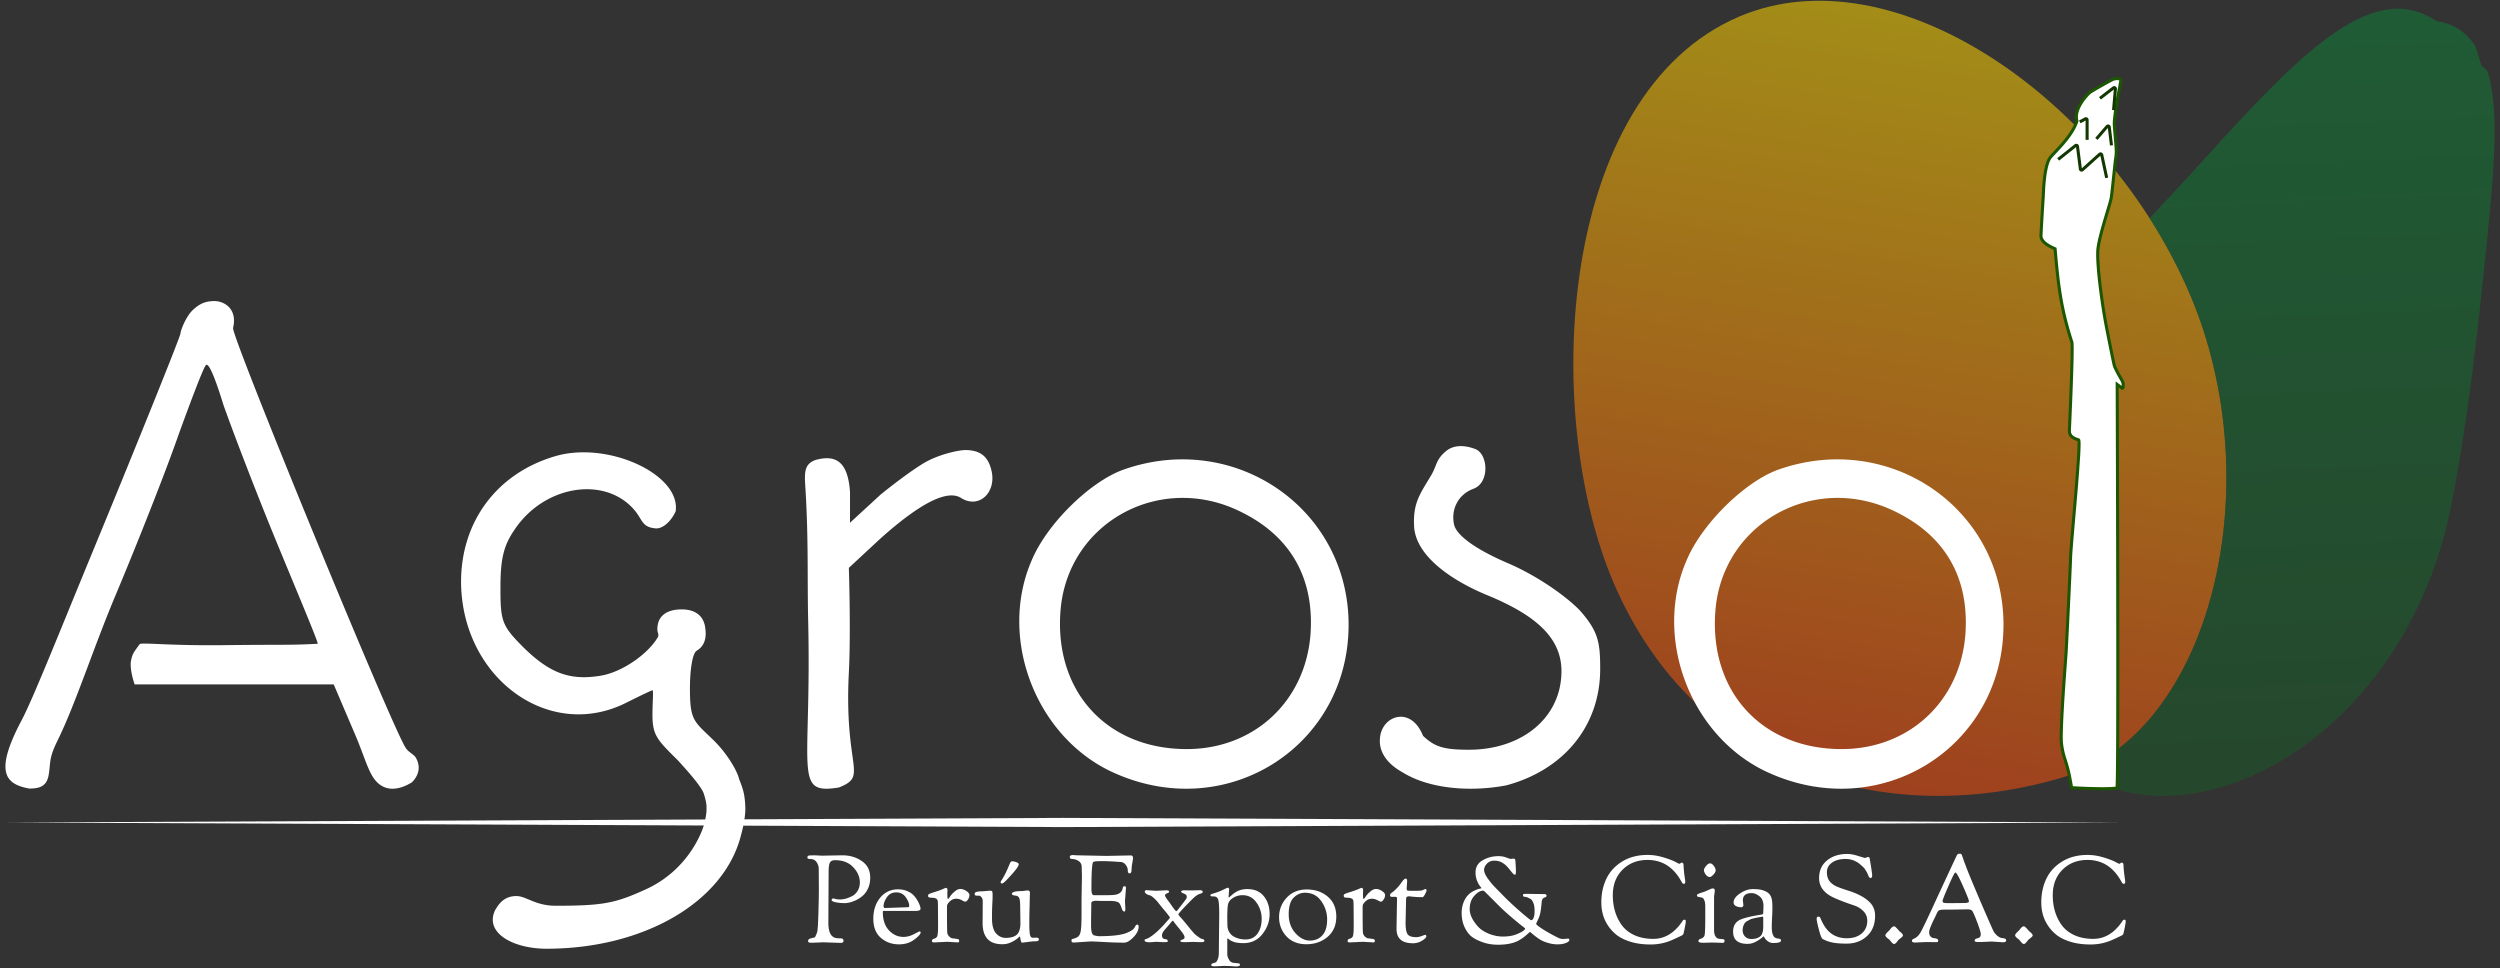
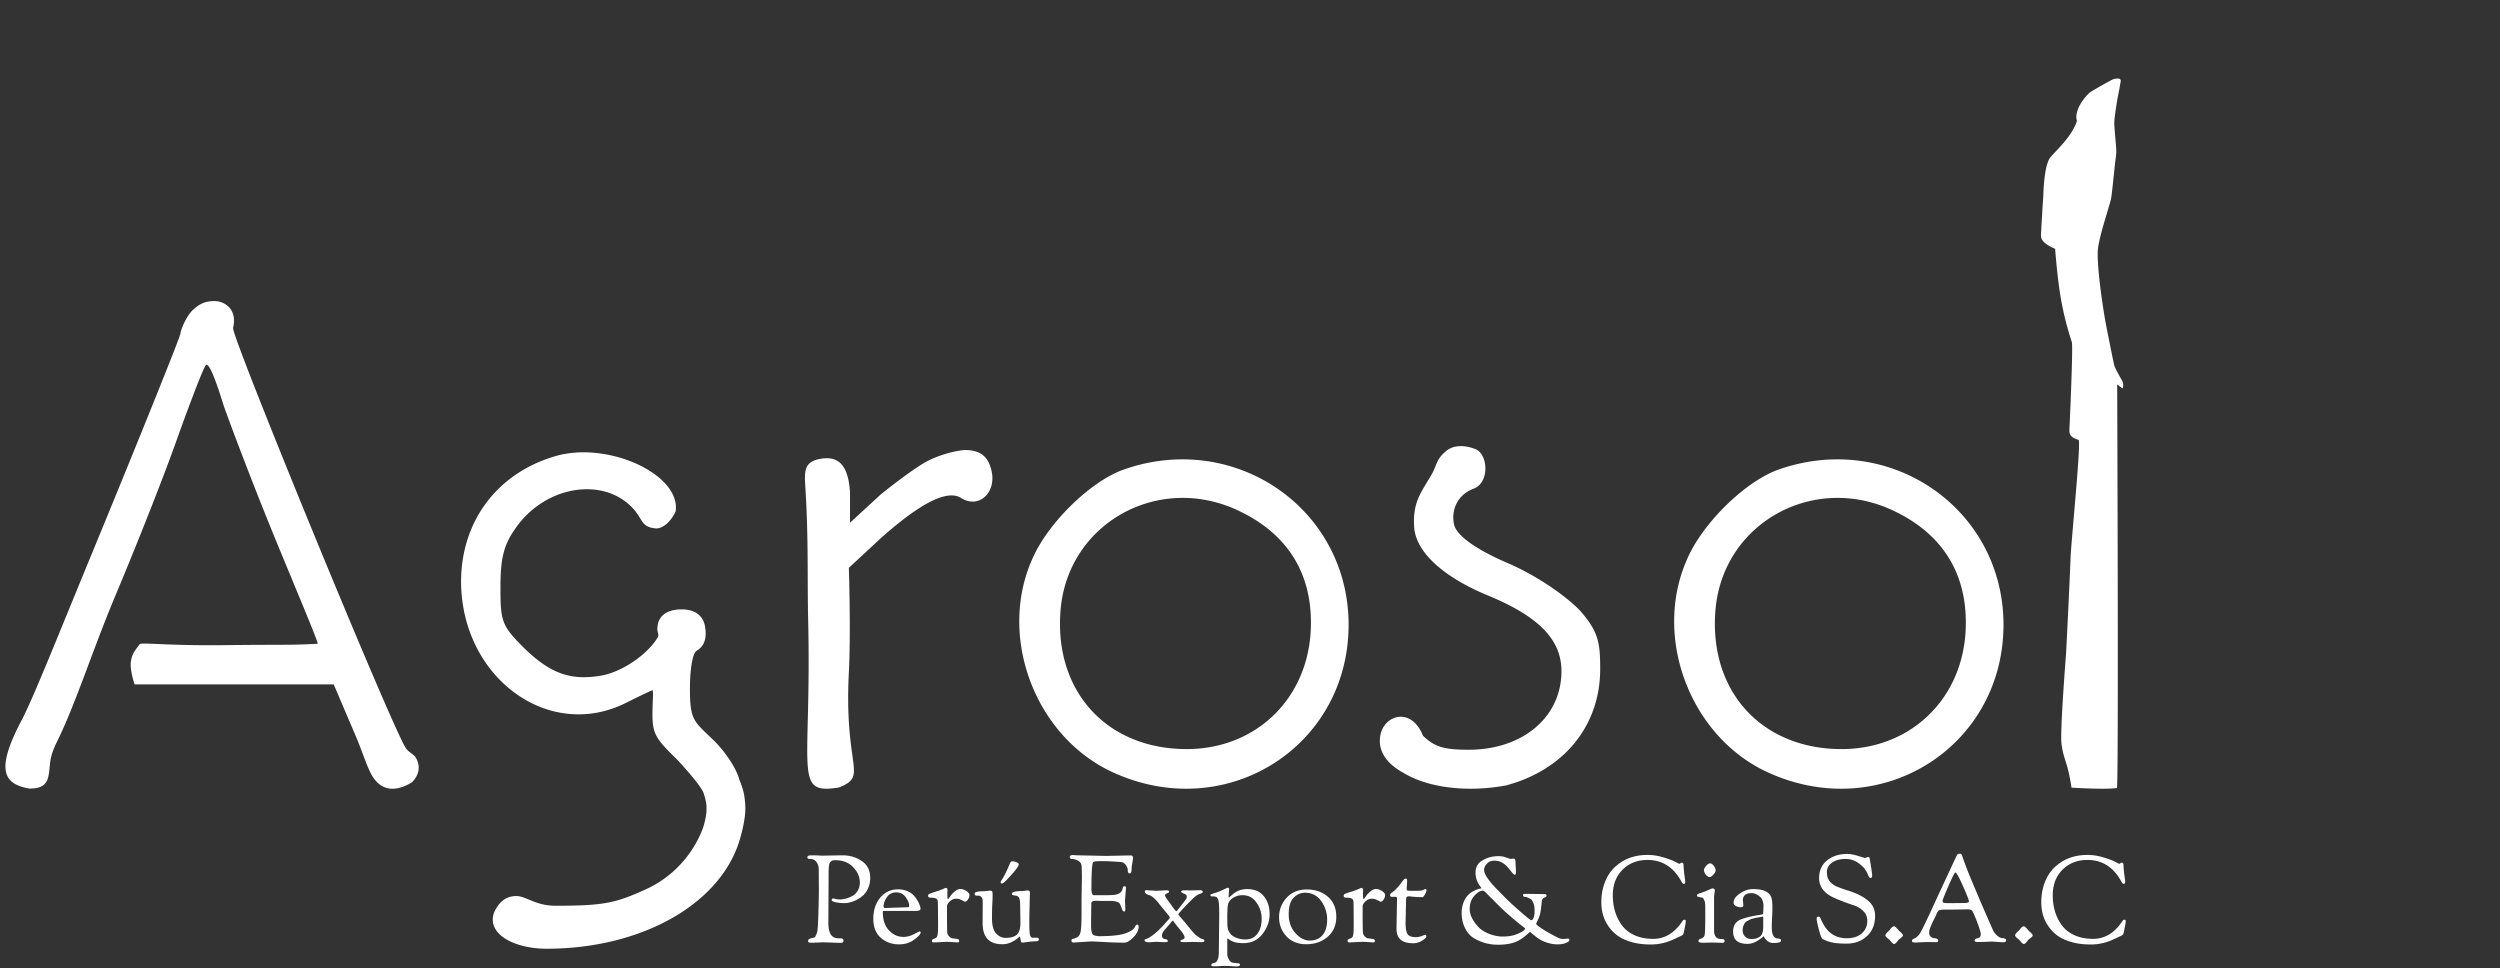
<svg xmlns="http://www.w3.org/2000/svg" width="408" height="158" fill="none">
  <rect width="100%" height="100%" fill="#333333" stroke="none" />
-   <path fill="url(#a)" d="M357.398 48.035c13.275 31.14 3.43 71.512-20.523 78.76-27.782 8.406-59.913.265-73.585-31.808-11.784-27.644-9.097-79.642 20.534-92.273 25.202-10.743 59.97 13.41 73.574 45.32z" opacity=".6" />
-   <path fill="url(#b)" d="M339.166 125.985c22.278-9.053 31.075-47.822 18.232-77.95a84.866 84.866 0 0 0-6.577-12.41c.995-1.078 2.005-2.162 3.023-3.255a570.393 570.393 0 0 0 5.834-6.325c15.8-17.474 27.548-29.45 37.741-22.717.135.09.293.15.454.173 2.614.376 4.491 1.754 5.912 3.744.273.383.532 1.283.783 2.151.107.372.213.738.317 1.055.077.235.254.418.452.566.343.255.639.61.727.922 1.743 6.142 1.063 15.133-.255 27.967-1.312 12.77-2.88 27.993-5.819 42.78-7.331 36.883-40.596 55.438-60.176 43.693a55.535 55.535 0 0 1-.648-.394z" opacity=".6" />
  <path fill="#fff" d="M345.486 128.603c-1.871.293-7.41-.057-7.41-.057a40.925 40.925 0 0 0-.278-1.576c-.561-2.919-1.03-3.127-1.356-5.551-.268-1.996.674-13.773.747-14.919.07-1.11.641-12.812.729-15.492.087-2.63 1.77-19.084 1.302-19.223-1.203-.355-1.498-.832-1.498-1.517 0 0 .601-12.932.421-14.37-1.656-5.117-2.202-8.682-2.75-15.296-2.47-1.038-2.302-1.964-2.302-2.245 0-.28.337-6.006.365-6.202.028-.197.059-4.647 1.019-6.259.488-.822 3.594-3.38 4.482-6.146-.59-1.993 1.761-4.425 2.189-4.715.502-.341 3.442-2.001 3.733-2.105.258-.093.965-.183 1.122 0 .191.222.084.337 0 .898-.084.561-.279 1.47-.393 2.077-.126.676-.561 3.293-.561 4.294 0 .31.185 2.415.225 2.89.109 1.303.164 1.82 0 2.807-.113.674-.551 5.373-.723 6.408-.173 1.035-1.766 5.542-2.14 8.102-.324 2.216.655 9.13 1.263 12.433.411 2.114 1.268 6.45 1.403 6.876.135.426.879 1.768 1.235 2.385.093.122.258.511.168 1.095-.015.1-.055.2-.168.14l-.786-.594s.253 65.009-.038 65.862z" />
-   <path fill="#1B5600" fill-rule="evenodd" d="M345.838 12.593c.104.018.254.059.353.174a.685.685 0 0 1 .142.245.647.647 0 0 1 .02.266 2.631 2.631 0 0 1-.041.236l-.003.018c-.019.092-.04.2-.061.333a34.17 34.17 0 0 1-.258 1.393c-.05.25-.098.49-.136.693a58.34 58.34 0 0 0-.326 2.014c-.125.867-.231 1.754-.231 2.234 0 .141.045.73.097 1.363.035.439.074.887.1 1.198l.027.309.015.178c.099 1.173.144 1.716-.018 2.69-.049.293-.163 1.39-.291 2.617l-.046.437c-.144 1.383-.298 2.827-.386 3.354-.046.277-.183.769-.361 1.372-.086.293-.186.624-.292.977-.112.37-.23.763-.348 1.16-.467 1.578-.953 3.328-1.138 4.588-.077.527-.078 1.353-.022 2.363a57.63 57.63 0 0 0 .305 3.381c.28 2.412.675 4.96.978 6.606.206 1.057.523 2.668.805 4.068.142.7.274 1.348.379 1.846.108.507.183.842.212.934.059.187.267.606.518 1.079.242.456.512.937.688 1.244.14.194.302.647.206 1.27a.509.509 0 0 1-.105.256.324.324 0 0 1-.206.112.368.368 0 0 1-.221-.045l-.018-.01-.399-.3.009 2.29.024 7.375c.019 6.108.042 14.261.055 22.44.014 8.18.018 16.387.001 22.602a979.788 979.788 0 0 1-.044 7.578c-.01.93-.022 1.674-.037 2.199a21.017 21.017 0 0 1-.036.811.673.673 0 0 1-.025.143l-.049.143-.149.023c-.963.151-2.841.135-4.453.084a98.523 98.523 0 0 1-2.769-.124l-.179-.011-.047-.003-.016-.001h-.001l-.202-.013-.029-.201a39.178 39.178 0 0 0-.277-1.564c-.264-1.375-.507-2.139-.725-2.828l-.034-.105c-.23-.727-.433-1.4-.599-2.631-.07-.525-.06-1.659-.009-3.055.052-1.406.147-3.104.253-4.773.106-1.67.222-3.312.316-4.609l.105-1.421c.041-.554.07-.945.08-1.111.07-1.107.642-12.807.729-15.484.031-.933.26-3.582.523-6.622.111-1.276.227-2.621.337-3.937.187-2.23.356-4.379.449-5.978.047-.8.074-1.46.075-1.92a5.255 5.255 0 0 0-.021-.554c-.555-.176-.945-.391-1.197-.672-.278-.31-.362-.668-.362-1.05v-.011l.25.012-.25-.012.026-.558.065-1.484c.054-1.235.123-2.896.187-4.601.064-1.706.122-3.456.153-4.869.031-1.394.034-2.433-.006-2.792-1.645-5.091-2.197-8.661-2.741-15.179-1.163-.507-1.754-1.001-2.048-1.438a1.521 1.521 0 0 1-.251-.615c-.023-.14-.019-.264-.017-.33l.001-.033c0-.15.085-1.664.172-3.147.044-.746.089-1.49.125-2.058.035-.56.062-.97.07-1.033l.001-.003.003-.058.007-.172.001-.024a35.385 35.385 0 0 1 .147-2.33c.066-.674.162-1.398.303-2.058.14-.654.329-1.267.59-1.706.139-.234.449-.571.814-.961l.184-.196c.336-.358.723-.769 1.12-1.223.927-1.065 1.879-2.337 2.318-3.644-.283-1.084.2-2.238.763-3.124.292-.46.617-.865.896-1.174.274-.303.518-.528.65-.618.262-.178 1.133-.684 1.964-1.152.417-.236.829-.465 1.155-.641.163-.088.306-.164.417-.221.105-.054.199-.1.254-.12.158-.056.425-.105.671-.117a1.75 1.75 0 0 1 .372.016zm-7.866 57.68c.001.301.065.522.234.71.179.199.501.39 1.085.563a.29.29 0 0 1 .162.125.444.444 0 0 1 .045.103c.017.057.027.126.034.195.015.143.021.339.02.575a37.536 37.536 0 0 1-.076 1.948 254.162 254.162 0 0 1-.45 5.991c-.111 1.329-.228 2.683-.339 3.965-.262 3.028-.489 5.65-.519 6.568-.088 2.682-.659 14.388-.73 15.5-.011.168-.04.564-.081 1.123l-.104 1.413a488.242 488.242 0 0 0-.316 4.605c-.106 1.667-.2 3.36-.252 4.759-.052 1.41-.059 2.497.005 2.97.16 1.192.354 1.835.58 2.547l.033.105c.221.695.471 1.481.74 2.885.07.362.178.929.25 1.385l.039.003.652.035c.547.028 1.296.063 2.103.088 1.52.048 3.216.062 4.172-.052l.003-.056c.008-.145.016-.349.023-.61.014-.521.026-1.261.036-2.191.021-1.858.035-4.466.044-7.573.017-6.215.013-14.42-.001-22.6-.013-8.179-.036-16.331-.055-22.44l-.024-7.375-.011-2.794.25-.002-.25.002-.002-.506.979.74c.026-.42-.099-.672-.139-.724l-.01-.013-.009-.015a46.99 46.99 0 0 1-.704-1.272c-.244-.459-.477-.923-.552-1.163-.039-.121-.12-.488-.225-.98-.106-.501-.238-1.15-.38-1.85-.282-1.403-.6-3.016-.806-4.073v-.003a109.48 109.48 0 0 1-.984-6.64 58.941 58.941 0 0 1-.308-3.411c-.056-1.014-.057-1.883.028-2.463.19-1.3.687-3.084 1.153-4.658.121-.41.238-.798.348-1.163.105-.347.203-.673.292-.974.181-.612.307-1.072.347-1.312.085-.508.237-1.93.382-3.324l.047-.449c.127-1.215.242-2.326.294-2.635.152-.911.111-1.398.011-2.583l-.014-.162-.026-.306-.101-1.201a33.385 33.385 0 0 1-.098-1.404c0-.522.112-1.444.236-2.305.125-.867.266-1.694.33-2.035.04-.216.089-.464.14-.72.096-.48.197-.985.251-1.348.022-.147.046-.265.065-.359v-.001c.02-.098.032-.157.037-.206a.195.195 0 0 0-.001-.067.185.185 0 0 0-.034-.054.317.317 0 0 0-.067-.018 1.27 1.27 0 0 0-.264-.01c-.211.01-.427.053-.527.09h-.002l-.004.001-.013.006a27.37 27.37 0 0 0-.582.301c-.322.175-.731.402-1.148.637-.838.473-1.687.967-1.928 1.13a4.31 4.31 0 0 0-.56.54c-.264.292-.57.674-.845 1.107-.559.88-.947 1.904-.684 2.79l.021.075-.023.073c-.46 1.434-1.488 2.797-2.44 3.89-.403.462-.798.882-1.134 1.24-.063.066-.124.13-.182.193-.383.408-.645.698-.75.875-.218.367-.393.915-.53 1.555a18.554 18.554 0 0 0-.294 2.002 34.98 34.98 0 0 0-.123 1.751l-.023.55-.002.047c-.004.12-.008.222-.014.261l-.002.02-.004.063-.015.21a384.078 384.078 0 0 0-.169 2.756 214.242 214.242 0 0 0-.172 3.118l-.001.07c-.002.064-.004.127.01.214.018.108.061.248.173.415.228.339.753.806 1.966 1.316l.14.059.013.15c.547 6.604 1.092 10.149 2.739 15.24l.007.023.003.023c.048.383.043 1.484.012 2.888-.031 1.417-.09 3.17-.153 4.876a862.156 862.156 0 0 1-.187 4.604l-.066 1.485-.025.553z" clip-rule="evenodd" />
-   <path fill="#123701" fill-rule="evenodd" d="m338.809 24.01-2.765 2.203-.312-.39 2.835-2.26a.45.45 0 0 1 .727.295l.46 3.602 2.751-2.479a.45.45 0 0 1 .741.24l.81 3.757-.489.105-.791-3.672-2.758 2.484a.45.45 0 0 1-.748-.277l-.461-3.608zm1.557-4.347v3.159h.5v-3.243a.45.45 0 0 0-.665-.396l-.903.49.238.44.83-.45zm3.632 1.221.347 2.867.497-.06-.362-2.98a.45.45 0 0 0-.788-.239l-1.751 2.037.379.326 1.678-1.95zm.978-6.273-.289 3.34.498.043.299-3.453a.45.45 0 0 0-.723-.395l-2.203 1.702.306.396 2.112-1.633z" clip-rule="evenodd" />
  <path fill="#fff" d="M31.293 50.77c-1.105 1.205-1.848 3.29-1.848 3.692 0 .402-6.528 16.673-14.563 36.158-5.39 13.065-9.505 23.435-11.382 26.985-4.45 8.416-2.654 10.352 1.237 11.081 3.564.095 3.135-2.132 3.485-4.529.17-1.168.673-2.285 1.192-3.342 2.936-5.972 5.769-14.928 9.485-23.767 3.716-8.839 8.337-20.59 10.245-26.114 2.009-5.524 4.048-10.928 4.45-11.33.402-.502 1.375 1.6 2.882 6.509 1.306 3.716 5.122 13.76 8.638 22.297 3.515 8.538 6.742 16.152 6.742 16.654-4.766.258-5.79.11-15.142.225s-13.679-.495-13.93-.148c-.87 1.205-1.159 1.477-1.393 2.639-.297 1.469.581 3.911.581 3.911H54.46l3.611 8.458c1.354 3.209 1.998 5.687 3.08 7.07 1.727 2.209 4.155 1.639 6.06.463 1.396-1.369 1.34-2.913.625-4.069-.336-.542-1.22-.87-1.655-1.603-2.611-4.218-28.741-67.902-28.139-68.504.75-3.17-1.519-4.368-3.025-4.368-1.507 0-2.518.426-3.723 1.632zm204.716 22.838c-1.693 1.386-1.509 2.392-2.447 3.97-1.754 2.955-2.981 4.433-2.783 8.306.247 4.812 6.032 8.82 11.967 11.263 8.223 3.384 12.083 7.132 12.083 12.39 0 7.533-6.37 12.82-15.108 12.82-4.118 0-5.576-.464-7.485-2.272-1.965-4.936-6.603-3.324-7.004.192-.302 2.209.938 4.253 3.65 5.76 4.52 2.812 11.338 3.208 16.951 2.134 9.341-2.511 15.317-9.656 15.317-18.997 0-4.319-.29-6.117-3.303-9.532-2.009-2.109-6.653-5.53-11.731-7.716-5.908-2.542-8.451-4.756-8.803-6.288-.553-2.41.586-4.925 3.171-5.877 2.666-.982 2.39-5.672.281-6.476-1.546-.589-3.402-.784-4.756.323zm-145.497.872c-9.44 2.813-15.266 10.647-15.266 20.49.1 15.668 14.362 26.114 27.018 19.686 2.209-1.105 4.118-2.009 4.218-2.009.201 0 0 2.054 0 3.962 0 3.333.692 4.073 4.135 7.465 2.209 2.41 3.735 4.25 4.192 5.309 0 0 .485 1.366.496 2.24.012.95-.033 1.43-.362 2.782-.329 1.352-2.625 7.583-9.551 10.737-4.922 2.241-6.882 2.676-14.616 2.676-3.317.042-4.882-1.557-6.441-1.579-2.17-.031-3.023 1.454-3.549 2.331-1.729 3.712 2.997 6.262 8.42 6.262 15.87 0 29.027-7.634 31.739-18.582 0 0 .695-2.401.695-4.25 0-.629-.062-1.589-.236-2.479-.195-.995-.76-2.31-.76-2.31-.402-1.708-2.31-4.62-4.319-6.529-3.113-3.013-3.727-3.124-3.727-8.324 0-2.812.365-5.701 1.096-6.154.628-.391 1.748-1.242 1.414-3.644-.201-1.908-1.465-3.108-3.875-3.108-2.31 0-3.71.988-3.91 2.696-.197 1.121.358 1.3 0 1.902-1.59 2.668-5.635 5.531-9.077 6.187-5.122.904-8.437-.302-12.756-4.52-3.615-3.616-3.816-4.319-3.816-9.843 0-4.62.502-6.83 2.31-9.441 4.82-7.232 14.665-8.796 19.486-3.272 1.435 1.644 1.22 2.87 3.53 3.069 1.139.097 2.496-1.098 3.264-2.768.904-6.026-11.114-11.593-19.752-8.982zm60.891.75c-1.607.803-5.047 3.352-7.658 5.461l-5.022 4.62v-4.974c-.334-5.255-2.52-6.086-5.536-5.295-1.773.59-1.929 1.75-1.773 4.135.558 8.508.323 15.347.479 22.019.584 24.859-2.502 28.534 5.016 27.323 4.894-1.933.814-2.976 1.625-18.756.342-6.653 0-17.092 0-17.092l5.211-4.833c6.529-5.826 10.963-8.032 13.173-6.525 2.892 1.757 5.736-.976 4.893-4.515-.502-2.11-1.614-3.352-4.326-3.352-1.707.1-4.375.88-6.082 1.784zm31.927 1.422c-5.323 1.908-12.153 8.537-14.765 14.362-5.925 12.957.503 29.63 13.56 35.254 18.38 8.036 37.966-4.62 37.966-24.306 0-18.983-18.582-31.739-36.761-25.31zm19.284 6.93c8.136 4.018 11.952 10.948 11.249 20.088-.904 10.847-9.24 18.581-20.188 18.581-13.057 0-21.695-9.441-20.59-22.7 1.205-14.362 16.372-22.598 29.529-15.97zm87.594-6.93c-5.323 1.908-12.153 8.537-14.764 14.362-5.926 12.957.502 29.63 13.559 35.254 18.38 8.036 37.966-4.62 37.966-24.306 0-18.983-18.581-31.739-36.761-25.31zm19.285 6.93c8.135 4.018 11.952 10.948 11.249 20.088-.904 10.847-9.241 18.581-20.188 18.581-13.057 0-21.695-9.441-20.59-22.7 1.205-14.362 16.371-22.598 29.529-15.97zM133.638 145.16l-.02-3.385c0-.358-.113-.71-.339-1.055-.225-.358-.597-.538-1.115-.538-.265 0-.398-.086-.398-.258 0-.213.153-.319.458-.319l.737-.02 1.194.06 3.285-.06c1.248 0 2.323.319 3.225.956.903.624 1.354 1.526 1.354 2.707 0 .651-.119 1.235-.358 1.752-.239.505-.531.903-.876 1.195-.332.292-.71.537-1.135.736-.677.306-1.281.458-1.812.458a7.008 7.008 0 0 1-1.453-.139c-.438-.106-.657-.212-.657-.319 0-.199.086-.298.259-.298.066 0 .199.026.398.079.212.053.445.08.697.08.252 0 .551-.04.896-.119a5.844 5.844 0 0 0 1.075-.418c.371-.2.677-.492.915-.876.239-.399.359-.857.359-1.374 0-.889-.359-1.712-1.075-2.469-.717-.77-1.706-1.155-2.967-1.155-.411 0-.69.127-.836.379-.146.239-.219.789-.219 1.652l-.04 8.222c0 1.54.452 2.363 1.354 2.469.226.027.412.04.558.04.371-.027.557.106.557.398 0 .226-.153.339-.458.339l-2.847-.1-1.851.08c-.412 0-.617-.073-.617-.219 0-.226.073-.365.219-.418.066-.027.112-.047.139-.06a.716.716 0 0 1 .179-.04c.106-.027.173-.046.199-.06a.45.45 0 0 1 .14-.02.638.638 0 0 1 .099-.02.967.967 0 0 0 .1-.059.393.393 0 0 0 .119-.14c.027-.066.06-.146.1-.239.053-.106.112-.258.179-.457.079-.213.146-1.188.199-2.927.053-1.739.08-3.086.08-4.041zm13.089 8.958c-1.168 0-2.163-.358-2.986-1.075-.81-.716-1.215-1.752-1.215-3.105 0-1.367.372-2.509 1.115-3.425.757-.915 1.732-1.373 2.927-1.373.557 0 1.062.099 1.513.298.464.199.823.445 1.075.737.252.279.465.577.637.896.292.544.438.955.438 1.234 0 .239-.272.358-.816.358h-5.117c-.106 0-.172.014-.199.04-.013.014-.02.073-.02.179 0 1.248.332 2.23.996 2.947.677.717 1.466 1.075 2.369 1.075.557 0 1.121-.146 1.692-.438.584-.305.889-.458.916-.458.133 0 .199.06.199.179 0 .16-.146.379-.438.657a6.576 6.576 0 0 1-.836.657c-.637.412-1.387.617-2.25.617zm-2.269-5.932 3.503-.12c.186 0 .299-.013.339-.04.053-.039.08-.106.08-.199 0-.398-.186-.862-.558-1.393-.371-.531-.889-.797-1.553-.797-.663 0-1.174.266-1.533.797-.358.517-.537 1.008-.537 1.473 0 .186.086.279.259.279zm7.601-1.673-.219-.02c-.252 0-.378-.106-.378-.318 0-.146.086-.252.259-.319.185-.079.517-.192.995-.338.491-.159.876-.299 1.155-.418.279-.133.444-.199.498-.199.172 0 .258.132.258.398l-.02.537c0 .478.014.744.04.797.04.04.073.059.1.059.04 0 .146-.132.318-.398.173-.265.418-.531.737-.796.318-.279.63-.418.936-.418.318 0 .643.113.975.338.332.213.498.432.498.657 0 .213-.053.412-.159.598-.186.318-.359.477-.518.477-.106 0-.299-.079-.577-.239a1.79 1.79 0 0 0-.936-.238c-.358 0-.697.146-1.015.438-.306.292-.458.557-.458.796v2.07l.02 1.732.019.359c0 .279.093.517.279.717.186.199.359.311.518.338.172.027.318.046.438.06.119.013.212.026.279.04.066 0 .139.013.219.039.146.027.219.126.219.299 0 .159-.08.239-.239.239l-1.693-.1-2.07.1c-.239 0-.372-.027-.398-.08a.347.347 0 0 1-.04-.159c0-.173.086-.285.259-.338.345-.08.551-.246.617-.498.08-.266.119-.823.119-1.673l-.02-3.205-.019-.597a.909.909 0 0 0-.06-.358c-.106-.253-.418-.379-.936-.379zm11.248-2.548c0-.066.047-.166.14-.299.425-.637.876-1.546 1.354-2.727.106-.252.239-.378.398-.378.159 0 .371.046.637.139.279.08.418.206.418.378 0 .306-.644 1.135-1.931 2.489-.385.411-.651.617-.797.617-.146 0-.219-.073-.219-.219zm-2.946 6.669.02-3.583c0-.266-.073-.478-.219-.637-.133-.159-.259-.239-.378-.239h-.359c-.239 0-.358-.093-.358-.279 0-.186.126-.305.378-.358.266-.053.584-.08.956-.08l1.135-.099c.225 0 .358.046.398.139.04.093.06.325.06.697 0 .371-.02.882-.06 1.533-.027.637-.04 1.347-.04 2.13 0 1.168.226 1.997.677 2.489.451.477.962.716 1.533.716.849 0 1.466-.179 1.851-.537.385-.359.578-.989.578-1.892l-.04-2.747c0-.664-.053-1.108-.159-1.334-.107-.239-.332-.371-.677-.398-.345-.04-.518-.133-.518-.279 0-.305.584-.458 1.752-.458l.717-.099c.199 0 .325.033.378.099.066.067.1.166.1.299 0 .119-.007.279-.02.478 0 .186-.007.438-.02.756 0 .319-.007.677-.02 1.075a79.51 79.51 0 0 0-.04 2.668c0 .982.04 1.619.119 1.911.08.292.226.438.438.438l.518-.02c.319 0 .478.08.478.239 0 .16-.047.259-.139.299-.093.04-.273.06-.538.06s-.67.04-1.214.119c-.531.067-.817.1-.856.1-.093 0-.173-.166-.239-.498-.053-.345-.093-.518-.12-.518-.013 0-.139.107-.378.319-.239.212-.584.425-1.035.637a3.295 3.295 0 0 1-1.454.319c-2.137 0-3.205-1.155-3.205-3.465zm16.147-3.961.06-3.445c0-.358-.013-.962-.04-1.811a1.062 1.062 0 0 0-.498-.896 2.084 2.084 0 0 0-1.115-.339c-.212 0-.318-.119-.318-.358 0-.186.186-.279.557-.279l.538.04 4.858.1 3.981-.08c.253 0 .379.153.379.458 0 .08-.04.345-.12.796a6.208 6.208 0 0 0-.119 1.036c0 .424-.106.637-.319.637-.199 0-.298-.16-.298-.478 0-.319-.113-.624-.339-.916-.226-.292-.504-.445-.836-.458-1.195-.093-2.11-.139-2.747-.139h-.518c-.69 0-1.088.046-1.195.139-.199.173-.298 1.639-.298 4.4 0 .664.126 1.002.378 1.015h1.951c.796 0 1.327-.026 1.593-.079.69-.133 1.081-.478 1.174-1.036.04-.225.126-.338.259-.338s.213.02.239.06c.027.039.04.126.04.258l-.159 2.091.059 1.214c0 .332-.046.498-.139.498-.199 0-.345-.159-.438-.478-.186-.557-.352-.882-.498-.975-.278-.186-.763-.279-1.453-.279h-1.433l-.638-.02h-.139c-.544 0-.816.126-.816.378l-.04 2.867v.796c0 .956.159 1.487.478 1.593.332.093.617.14.856.14 1.991 0 3.431-.16 4.32-.478.783-.292 1.261-.598 1.434-.916.159-.332.305-.498.438-.498.159 0 .238.113.238.339 0 .57-.285 1.148-.856 1.732-.57.584-1.068.876-1.493.876-.955 0-2.037-.033-3.245-.1-1.194-.066-1.938-.099-2.23-.099l-2.707.179c-.279 0-.418-.067-.418-.199v-.239c0-.08.066-.133.199-.159.146-.014.371-.093.677-.239.305-.146.504-.452.597-.916.106-.465.159-1.44.159-2.927v-2.468zm12.214 7.027-1.055.08c-.584 0-.876-.106-.876-.319 0-.066.02-.112.06-.139a1.67 1.67 0 0 1 .319-.119c.172-.067.358-.166.557-.299.212-.133.438-.299.677-.498.252-.199.504-.424.756-.677l.618-.617c.159-.172.358-.398.597-.677.252-.278.405-.451.458-.517.053-.067.079-.126.079-.179 0-.067-.079-.193-.239-.379a15.891 15.891 0 0 0-.676-.836 92.63 92.63 0 0 1-.856-1.055 5.57 5.57 0 0 0-.837-.916c-.305-.279-.55-.431-.736-.458a1.505 1.505 0 0 1-.498-.219c-.159-.119-.239-.239-.239-.358 0-.159.093-.239.279-.239l1.553.1 1.612-.08c.213 0 .352.02.418.06.067.039.1.106.1.199 0 .079-.113.159-.338.239-.213.079-.319.192-.319.338 0 .12.126.352.378.697.266.345.511.683.737 1.015.398.571.637.856.717.856.039 0 .106-.053.199-.159.929-1.181 1.413-1.818 1.453-1.911a.8.8 0 0 0 .06-.319c0-.199-.153-.358-.458-.478-.305-.119-.458-.219-.458-.298 0-.159.172-.239.518-.239l1.254.02 1.373-.04c.093 0 .18.027.259.08.08.053.12.119.12.199 0 .066-.04.126-.12.179-.066.04-.159.08-.278.119-.372.093-.803.385-1.294.876-1.527 1.527-2.29 2.363-2.29 2.509 0 .04.146.225.438.557.292.319.597.677.916 1.075.318.385.537.657.657.817.133.146.225.252.279.318.053.053.139.153.258.299.133.132.246.239.339.318.093.067.205.146.338.239.226.186.425.305.597.359.186.053.292.086.319.099.066.04.1.106.1.199 0 .093-.04.159-.12.199-.08.027-.265.04-.557.04l-1.175-.04-1.175.04h-.219c-.451 0-.676-.066-.676-.199 0-.066.112-.139.338-.219.239-.08.358-.199.358-.358 0-.173-.093-.392-.278-.657a15.639 15.639 0 0 0-.757-.976 14.638 14.638 0 0 1-.657-.836c-.119-.173-.192-.259-.219-.259-.026 0-.106.067-.239.199-.159.199-.352.432-.577.697l-.518.597c-.292.345-.438.637-.438.876 0 .226.047.385.14.478a.61.61 0 0 0 .338.159c.305.014.458.12.458.319a.278.278 0 0 1-.02.119c-.053.04-.318.06-.796.06l-1.036-.06zm10.195 1.274.06-5.494v-.438c0-1.102-.053-1.832-.159-2.19-.093-.372-.352-.558-.777-.558-.225 0-.365-.013-.418-.039a.19.19 0 0 1-.079-.16c0-.079.053-.139.159-.179.119-.04.352-.113.697-.219a9.15 9.15 0 0 0 1.194-.478c.452-.225.697-.338.737-.338.172 0 .259.086.259.259l-.08 1.174c0 .106.013.16.04.16.026 0 .086-.047.179-.14.106-.093.239-.206.398-.338.16-.146.352-.286.578-.418.517-.319 1.134-.478 1.851-.478 1.181 0 2.084.391 2.708 1.174.623.77.935 1.746.935 2.927 0 1.168-.391 2.25-1.174 3.245-.77.982-1.805 1.473-3.106 1.473-.611 0-1.108-.059-1.493-.179-.372-.133-.631-.259-.777-.378-.146-.133-.245-.199-.298-.199-.04 0-.06.053-.06.159v2.449c0 .252.113.564.339.936a.87.87 0 0 0 .657.418c.305.039.557.066.756.079.212.014.319.1.319.259 0 .173-.226.259-.677.259-.08 0-.292-.013-.637-.04-.345-.026-.823-.04-1.434-.04l-1.254.06c-.292 0-.478-.013-.557-.04-.08-.026-.12-.093-.12-.199 0-.093.06-.166.179-.219.133-.053.279-.099.438-.139.159-.04.299-.206.418-.498.133-.279.199-.69.199-1.234v-.399zm1.374-5.056.02.995c0 .465.1.863.299 1.195.199.331.458.584.776.756a3.945 3.945 0 0 0 1.852.458c.862 0 1.519-.312 1.971-.936.464-.637.696-1.446.696-2.428 0-.983-.285-1.872-.856-2.668-.557-.797-1.314-1.195-2.269-1.195-.677 0-1.281.213-1.812.637a1.525 1.525 0 0 0-.557.876c-.08.359-.12 1.128-.12 2.31zm12.895 4.181c-1.354 0-2.436-.432-3.245-1.295-.797-.876-1.195-1.917-1.195-3.125s.411-2.263 1.234-3.166c.837-.902 1.932-1.353 3.285-1.353 1.367 0 2.509.391 3.425 1.174.929.783 1.393 1.872 1.393 3.265 0 1.394-.478 2.495-1.433 3.305-.943.796-2.097 1.195-3.464 1.195zm-.219-8.402c-.69 0-1.308.272-1.852.816-.531.544-.796 1.44-.796 2.688 0 1.248.365 2.276 1.095 3.086.73.809 1.513 1.214 2.349 1.214.849 0 1.533-.285 2.051-.856.517-.584.776-1.433.776-2.548a5.117 5.117 0 0 0-.956-3.026c-.637-.916-1.526-1.374-2.667-1.374zm6.925.816-.219-.02c-.252 0-.378-.106-.378-.318 0-.146.086-.252.259-.319.186-.079.518-.192.995-.338.491-.159.876-.299 1.155-.418.279-.133.445-.199.498-.199.172 0 .259.132.259.398l-.02.537c0 .478.013.744.04.797.039.04.073.059.099.059.04 0 .146-.132.319-.398.172-.265.418-.531.736-.796.319-.279.631-.418.936-.418.318 0 .644.113.975.338.332.213.498.432.498.657 0 .213-.053.412-.159.598-.186.318-.358.477-.518.477-.106 0-.298-.079-.577-.239a1.787 1.787 0 0 0-.936-.238c-.358 0-.697.146-1.015.438-.305.292-.458.557-.458.796v2.07l.02 1.732.02.359c0 .279.093.517.279.717.185.199.358.311.517.338.173.027.319.046.438.06.12.013.212.026.279.04.066 0 .139.013.219.039.146.027.219.126.219.299 0 .159-.08.239-.239.239l-1.692-.1-2.071.1c-.239 0-.371-.027-.398-.08a.347.347 0 0 1-.04-.159c0-.173.086-.285.259-.338.345-.08.551-.246.617-.498.08-.266.12-.823.12-1.673l-.02-3.205-.02-.597a.909.909 0 0 0-.06-.358c-.106-.253-.418-.379-.936-.379zm7.685-.159-.378.02c-.226 0-.339-.093-.339-.279 0-.132.06-.245.18-.338.504-.332 1.008-.83 1.513-1.493.212-.306.378-.525.497-.657.133-.146.266-.219.399-.219.132 0 .199.152.199.458l-.08 1.134c0 .186.033.299.1.339.079.04.318.06.716.06h.697c.597 0 .962-.034 1.095-.1.239-.119.385-.179.438-.179.133 0 .199.073.199.219 0 .106-.086.318-.259.637-.172.305-.298.458-.378.458-.597 0-1.015-.013-1.254-.04a5.268 5.268 0 0 0-.478-.04 1.38 1.38 0 0 0-.219-.02.565.565 0 0 0-.119-.02l-.04-.02c-.252 0-.418.04-.498.12-.066.08-.1.259-.1.537l-.079 3.703c0 .863.106 1.467.318 1.812.226.332.691.498 1.394.498.279 0 .584-.06.916-.179.345-.133.531-.199.557-.199.133 0 .199.086.199.258 0 .173-.232.405-.696.697a2.753 2.753 0 0 1-1.474.418c-1.792 0-2.687-.776-2.687-2.329v-.299l.079-4.638c0-.133-.026-.219-.079-.259-.053-.04-.166-.06-.339-.06zm27.567 6.888.717-.059c.173 0 .259.059.259.179 0 .212-.193.391-.577.537-.372.146-.823.219-1.354.219a5.074 5.074 0 0 1-1.493-.219 5.525 5.525 0 0 1-1.215-.477 8.304 8.304 0 0 1-.876-.598 33.558 33.558 0 0 1-.617-.497c-.146-.146-.239-.219-.279-.219-.039 0-.139.073-.298.219-.146.132-.345.305-.598.517a8.347 8.347 0 0 1-.915.617c-.85.478-1.985.717-3.405.717-.942 0-1.791-.139-2.548-.418-.757-.265-1.36-.577-1.812-.936-.438-.358-.816-.876-1.135-1.553-.305-.676-.457-1.459-.457-2.349 0-.451.073-.916.219-1.393.159-.491.371-.903.637-1.235a3.268 3.268 0 0 1 1.015-.836c.411-.212.737-.345.976-.398.252-.053.378-.093.378-.119 0-.04-.08-.153-.239-.339-.159-.199-.319-.491-.478-.876a3.624 3.624 0 0 1-.239-1.354c0-.876.385-1.533 1.155-1.971.77-.451 1.632-.677 2.588-.677.465 0 .903.08 1.314.239.411.146.644.219.697.219l.438-.059c.212 0 .318.152.318.458l.08 1.353c0 .385-.013.617-.04.697-.013.08-.066.12-.159.12s-.239-.12-.438-.359a63.517 63.517 0 0 1-.637-.776 3.422 3.422 0 0 0-.916-.797c-.372-.238-.816-.358-1.334-.358-.504 0-.909.166-1.214.498-.306.318-.458.657-.458 1.015 0 .345.179.783.537 1.314.372.518.744.976 1.115 1.374.385.398.996 1.022 1.832 1.871a51.91 51.91 0 0 0 2.668 2.449c.929.796 1.44 1.195 1.533 1.195.106 0 .199-.06.278-.18.186-.252.279-.683.279-1.294 0-.624-.073-1.081-.219-1.373-.133-.306-.252-.492-.358-.558a2.205 2.205 0 0 0-.438-.239 1.26 1.26 0 0 0-.478-.159 1.139 1.139 0 0 1-.299-.06c-.066-.04-.099-.106-.099-.199 0-.106.026-.172.079-.199.067-.026.206-.04.418-.04l2.967.04c.252 0 .378.086.378.259 0 .146-.126.252-.378.318-.093.027-.186.107-.279.239-.08.133-.126.299-.139.498-.014.199-.034.398-.06.597-.08.836-.192 1.427-.338 1.772a7.665 7.665 0 0 1-.359.816c-.093.2-.139.319-.139.359 0 .119.391.431 1.174.935.797.492 1.6.936 2.409 1.334.266.133.551.199.856.199zm-13.956-2.05c.425.478 1.022.876 1.792 1.194.77.306 1.533.458 2.29.458.77 0 1.427-.093 1.971-.278.557-.2.975-.392 1.254-.578.279-.199.418-.338.418-.418 0-.053-.173-.206-.518-.458a52.366 52.366 0 0 1-1.712-1.413 33.967 33.967 0 0 1-1.951-1.772l-1.612-1.613-.677-.677a.69.69 0 0 0-.14-.139l-.119-.08a.218.218 0 0 0-.159-.059c-.438 0-.91.278-1.414.836-.504.557-.756 1.281-.756 2.17s.444 1.831 1.333 2.827zm20.151-3.922c0-1.434.279-2.728.836-3.882.558-1.155 1.414-2.084 2.568-2.788 1.168-.716 2.549-1.075 4.141-1.075.81 0 1.626.12 2.449.359s1.48.478 1.971.716l.737.379c.04 0 .106-.033.199-.1.093-.066.166-.099.219-.099.066 0 .133.026.199.079.066.053.1.206.1.458.013.239.039.578.079 1.016.053.424.1.776.14 1.055.039.278.059.444.059.497 0 .239-.079.359-.239.359-.119 0-.232-.093-.338-.279-1.288-2.416-3.146-3.623-5.575-3.623-1.659 0-3.019.531-4.081 1.592-1.062 1.062-1.592 2.449-1.592 4.161 0 1.911.491 3.544 1.473 4.898.504.69 1.194 1.234 2.07 1.632.876.398 1.898.598 3.066.598 1.911 0 3.517-.996 4.818-2.987.053-.093.153-.139.299-.139.119 0 .179.086.179.259 0 .159-.027.365-.08.617-.04.239-.093.511-.159.816-.066.292-.106.471-.119.538-.027.146-.133.265-.319.358-.717.345-1.274.604-1.672.776a8.603 8.603 0 0 1-3.405.677c-1.194 0-2.256-.139-3.185-.418-.929-.278-1.692-.643-2.29-1.095a6.459 6.459 0 0 1-1.473-1.592c-.717-1.075-1.075-2.33-1.075-3.763zm18.057 6.55-1.413.04c-.531 0-.797-.087-.797-.259 0-.186.1-.312.299-.378.013 0 .04-.007.08-.02.305-.107.504-.266.597-.478.093-.213.139-1.241.139-3.086v-1.752c0-.385-.046-.69-.139-.916-.093-.225-.179-.365-.259-.418-.08-.053-.219-.093-.418-.119a6.665 6.665 0 0 1-.418-.1c-.08-.04-.12-.093-.12-.159a.33.33 0 0 1 .04-.179c.04-.04.106-.08.199-.12.106-.053.213-.099.319-.139.371-.106.677-.212.916-.319l.537-.239c.133-.053.219-.092.259-.119a.855.855 0 0 1 .338-.06c.199 0 .299.126.299.379l-.119.955v5.455c0 .398.059.71.179.936.132.225.265.365.398.418.146.053.312.086.498.099.185.014.305.02.358.02.186.027.279.12.279.279 0 .226-.113.339-.339.339l-.298-.02-1.414-.04zm-.338-10.691c-.266 0-.498-.14-.697-.418-.186-.279-.279-.505-.279-.677 0-.186.113-.418.339-.697.239-.292.458-.438.657-.438.212 0 .418.139.617.418.199.266.298.505.298.717 0 .212-.126.451-.378.717-.252.252-.438.378-.557.378zm6.135 10.91c-1.566 0-2.349-.664-2.349-1.991 0-.956.398-1.613 1.194-1.971.664-.279 1.679-.531 3.046-.757a.533.533 0 0 1 .16-.019l.199-.04c.079-.014.139-.027.179-.04.093-.04.139-.133.139-.279l.04-1.035c0-.757-.219-1.301-.657-1.633-.438-.345-.863-.517-1.274-.517-.956 0-1.433.398-1.433 1.194l.079.717c0 .265-.119.398-.358.398a2.21 2.21 0 0 1-.617-.099c-.412-.133-.617-.359-.617-.677 0-.518.345-1.009 1.035-1.473.703-.478 1.407-.717 2.11-.717.704 0 1.254.066 1.653.199.398.133.69.285.875.458.2.159.352.378.458.657.133.332.199.856.199 1.573 0 .703-.019 1.333-.059 1.891-.027.544-.04 1.042-.04 1.493 0 .451.053.823.159 1.115.106.279.232.458.378.537.146.08.292.127.438.14.359.026.538.133.538.318 0 .279-.418.418-1.254.418-.345 0-.644-.092-.896-.278-.239-.186-.412-.365-.518-.538-.106-.186-.166-.279-.179-.279-.013 0-.066.047-.159.14a5.285 5.285 0 0 1-.398.298 5.11 5.11 0 0 1-.558.359c-.491.292-.995.438-1.513.438zm2.429-4.44-.199.04-.577.1c-.08.013-.266.053-.558.119a3.708 3.708 0 0 0-.617.179c-.106.053-.266.14-.478.259a1.36 1.36 0 0 0-.438.338 2.14 2.14 0 0 0-.358 1.175c0 .411.132.757.398 1.035.265.266.604.398 1.015.398.425 0 .757-.053.996-.159.252-.106.438-.225.557-.358a1.36 1.36 0 0 0 .279-.538c.08-.252.119-.577.119-.975v-1.434c0-.119-.046-.179-.139-.179zm16.74-9.576.458-.159c.172 0 .272.053.298.159.279 1.606.418 2.555.418 2.847 0 .279-.093.418-.278.418-.12 0-.239-.139-.359-.418a3.725 3.725 0 0 0-.398-.796c-.146-.239-.252-.392-.318-.458a19.302 19.302 0 0 0-.518-.478c-.717-.637-1.54-.956-2.469-.956-.916 0-1.652.199-2.21.598-.557.398-.836.915-.836 1.553 0 .637.159 1.148.478 1.532.332.385.77.684 1.314.896.544.213 1.115.412 1.712.598 1.606.504 2.794 1.161 3.564 1.971.531.57.796 1.28.796 2.13 0 1.393-.444 2.502-1.334 3.325-.889.809-1.991 1.214-3.305 1.214-.915 0-1.652-.053-2.209-.159a5.727 5.727 0 0 1-1.713-.598c-.172-.106-.378-.623-.617-1.552-.239-.93-.358-1.507-.358-1.732 0-.239.086-.359.259-.359.186 0 .298.067.338.199.491 1.181 1.069 2.018 1.732 2.509.717.544 1.58.816 2.588.816 1.022 0 1.832-.259 2.429-.776.611-.531.916-1.222.916-2.071 0-.624-.206-1.141-.617-1.553a3.616 3.616 0 0 0-1.414-.916c-1.977-.663-3.318-1.201-4.021-1.612-1.208-.717-1.812-1.679-1.812-2.887s.425-2.163 1.274-2.867c.863-.717 1.978-1.075 3.345-1.075.504 0 1.101.113 1.792.339.703.212 1.061.318 1.075.318zm3.949 13.299c-.412-.292-.617-.518-.617-.677 0-.159.205-.418.617-.776.053-.053.126-.146.219-.279a1.61 1.61 0 0 1 .298-.299.536.536 0 0 1 .319-.119c.106 0 .378.259.816.776.04.04.12.107.239.199.239.226.358.385.358.478 0 .08-.033.16-.099.239a3.552 3.552 0 0 1-.299.259l-.298.239a2.262 2.262 0 0 0-.219.279c-.213.278-.385.418-.518.418s-.292-.113-.478-.339c-.186-.239-.298-.371-.338-.398zm6.011.418-1.712.08c-.385 0-.577-.08-.577-.239 0-.186.099-.312.298-.378.425-.16.797-.511 1.115-1.056.319-.557 1.115-2.223 2.389-4.997 1.288-2.787 2.429-5.242 3.425-7.366.093-.199.172-.325.239-.378a.563.563 0 0 1 .318-.08c.146 0 .239.027.279.08.04.053.113.232.219.537.106.306.186.538.239.697.066.16.166.418.298.777.133.358.345.896.637 1.612.292.717.956 2.29 1.991 4.719 1.049 2.415 1.653 3.789 1.812 4.121.159.318.378.597.657.836.279.226.518.352.717.378.212.013.385.047.517.1.146.04.219.139.219.298 0 .199-.179.299-.537.299l-1.792-.119-1.852.079c-.411 0-.676-.013-.796-.04-.106-.039-.159-.112-.159-.219 0-.106.053-.185.159-.239a.798.798 0 0 1 .339-.119.768.768 0 0 0 .338-.179c.106-.106.159-.272.159-.498 0-.239-.166-.81-.497-1.712-.332-.903-.611-1.566-.837-1.991-.119-.226-.391-.338-.816-.338l-2.409.039h-1.055c-.597 0-.975.034-1.135.1-.146.066-.272.206-.378.418-.093.212-.232.511-.418.896-.186.372-.312.63-.378.776-.067.146-.146.332-.239.558-.173.398-.259.73-.259.995 0 .266.073.478.219.637.159.16.332.253.518.279.491.04.736.166.736.378 0 .093-.02.166-.06.219-.039.04-.132.06-.278.06l-1.653-.02zm4.798-11.348c-.119 0-.497.737-1.135 2.21-.637 1.46-.955 2.27-.955 2.429 0 .159.06.259.179.299.119.039.398.059.836.059h.617l1.892-.02c.517 0 .776-.093.776-.278 0-.199-.325-1.029-.975-2.489-.651-1.473-1.062-2.21-1.235-2.21zm10.363 10.93c-.411-.292-.617-.518-.617-.677 0-.159.206-.418.617-.776.053-.053.126-.146.219-.279.106-.133.206-.232.299-.299a.531.531 0 0 1 .318-.119c.107 0 .379.259.817.776.039.04.119.107.239.199.238.226.358.385.358.478a.37.37 0 0 1-.1.239 3.675 3.675 0 0 1-.298.259l-.299.239a2.262 2.262 0 0 0-.219.279c-.212.278-.385.418-.518.418-.132 0-.292-.113-.477-.339-.186-.239-.299-.371-.339-.398zm3.656-6.052c0-1.434.278-2.728.836-3.882.557-1.155 1.413-2.084 2.568-2.788 1.168-.716 2.548-1.075 4.141-1.075.81 0 1.626.12 2.449.359s1.48.478 1.971.716l.736.379c.04 0 .107-.033.199-.1.093-.066.166-.099.219-.099a.32.32 0 0 1 .2.079c.066.053.099.206.099.458.013.239.04.578.08 1.016.053.424.099.776.139 1.055.04.278.06.444.06.497 0 .239-.08.359-.239.359-.12 0-.232-.093-.339-.279-1.287-2.416-3.145-3.623-5.574-3.623-1.659 0-3.019.531-4.081 1.592-1.062 1.062-1.593 2.449-1.593 4.161 0 1.911.491 3.544 1.473 4.898.505.69 1.195 1.234 2.071 1.632.876.398 1.898.598 3.066.598 1.911 0 3.517-.996 4.818-2.987.053-.093.152-.139.298-.139.12 0 .179.086.179.259 0 .159-.026.365-.079.617-.04.239-.093.511-.16.816-.066.292-.106.471-.119.538-.026.146-.133.265-.318.358-.717.345-1.275.604-1.673.776a8.598 8.598 0 0 1-3.404.677c-1.195 0-2.257-.139-3.186-.418-.929-.278-1.692-.643-2.289-1.095a6.459 6.459 0 0 1-1.473-1.592c-.717-1.075-1.075-2.33-1.075-3.763z" />
-   <path fill="#fff" d="m.89 134.23 172.575-.75 172.576.75-172.576.75L.89 134.23z" />
  <defs>
    <linearGradient id="a" x1="307.938" x2="285.546" y1="-1.195" y2="134.822" gradientUnits="userSpaceOnUse">
      <stop stop-color="#EECC06" />
      <stop offset="1" stop-color="#E74112" />
    </linearGradient>
    <linearGradient id="b" x1="375.446" x2="381.236" y1="-1.423" y2="129.335" gradientUnits="userSpaceOnUse">
      <stop stop-color="#127837" />
      <stop offset="1" stop-color="#1D5528" />
    </linearGradient>
  </defs>
</svg>